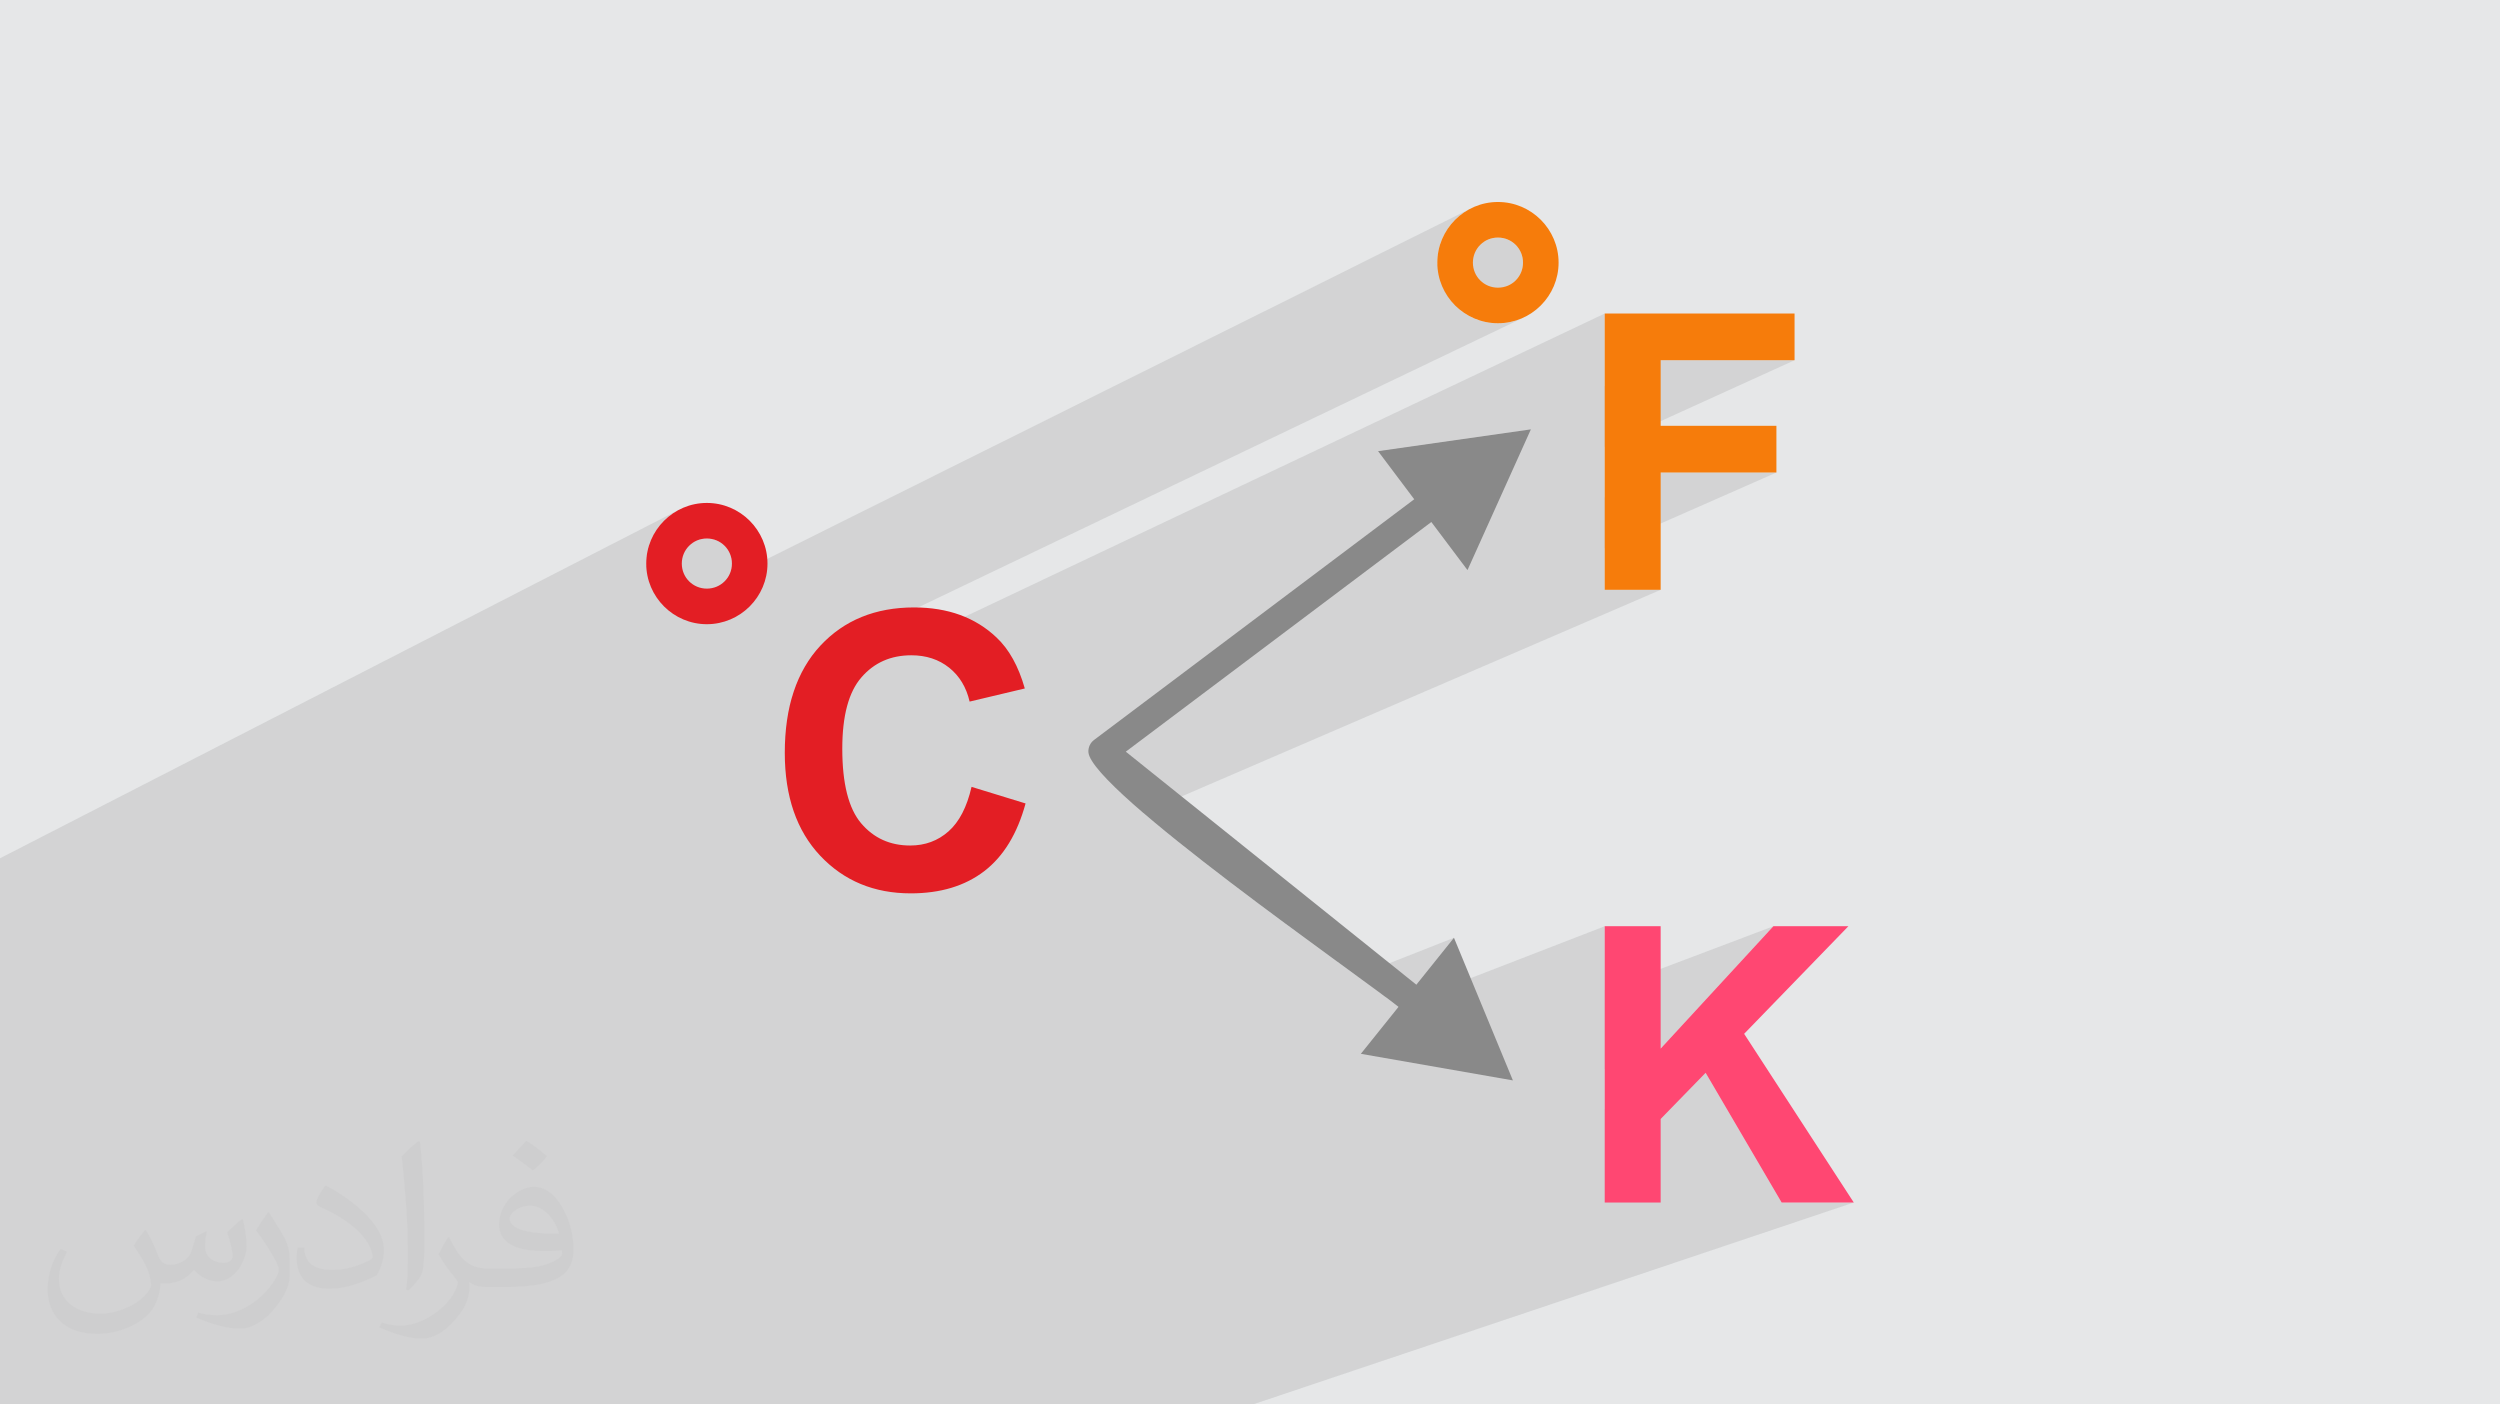
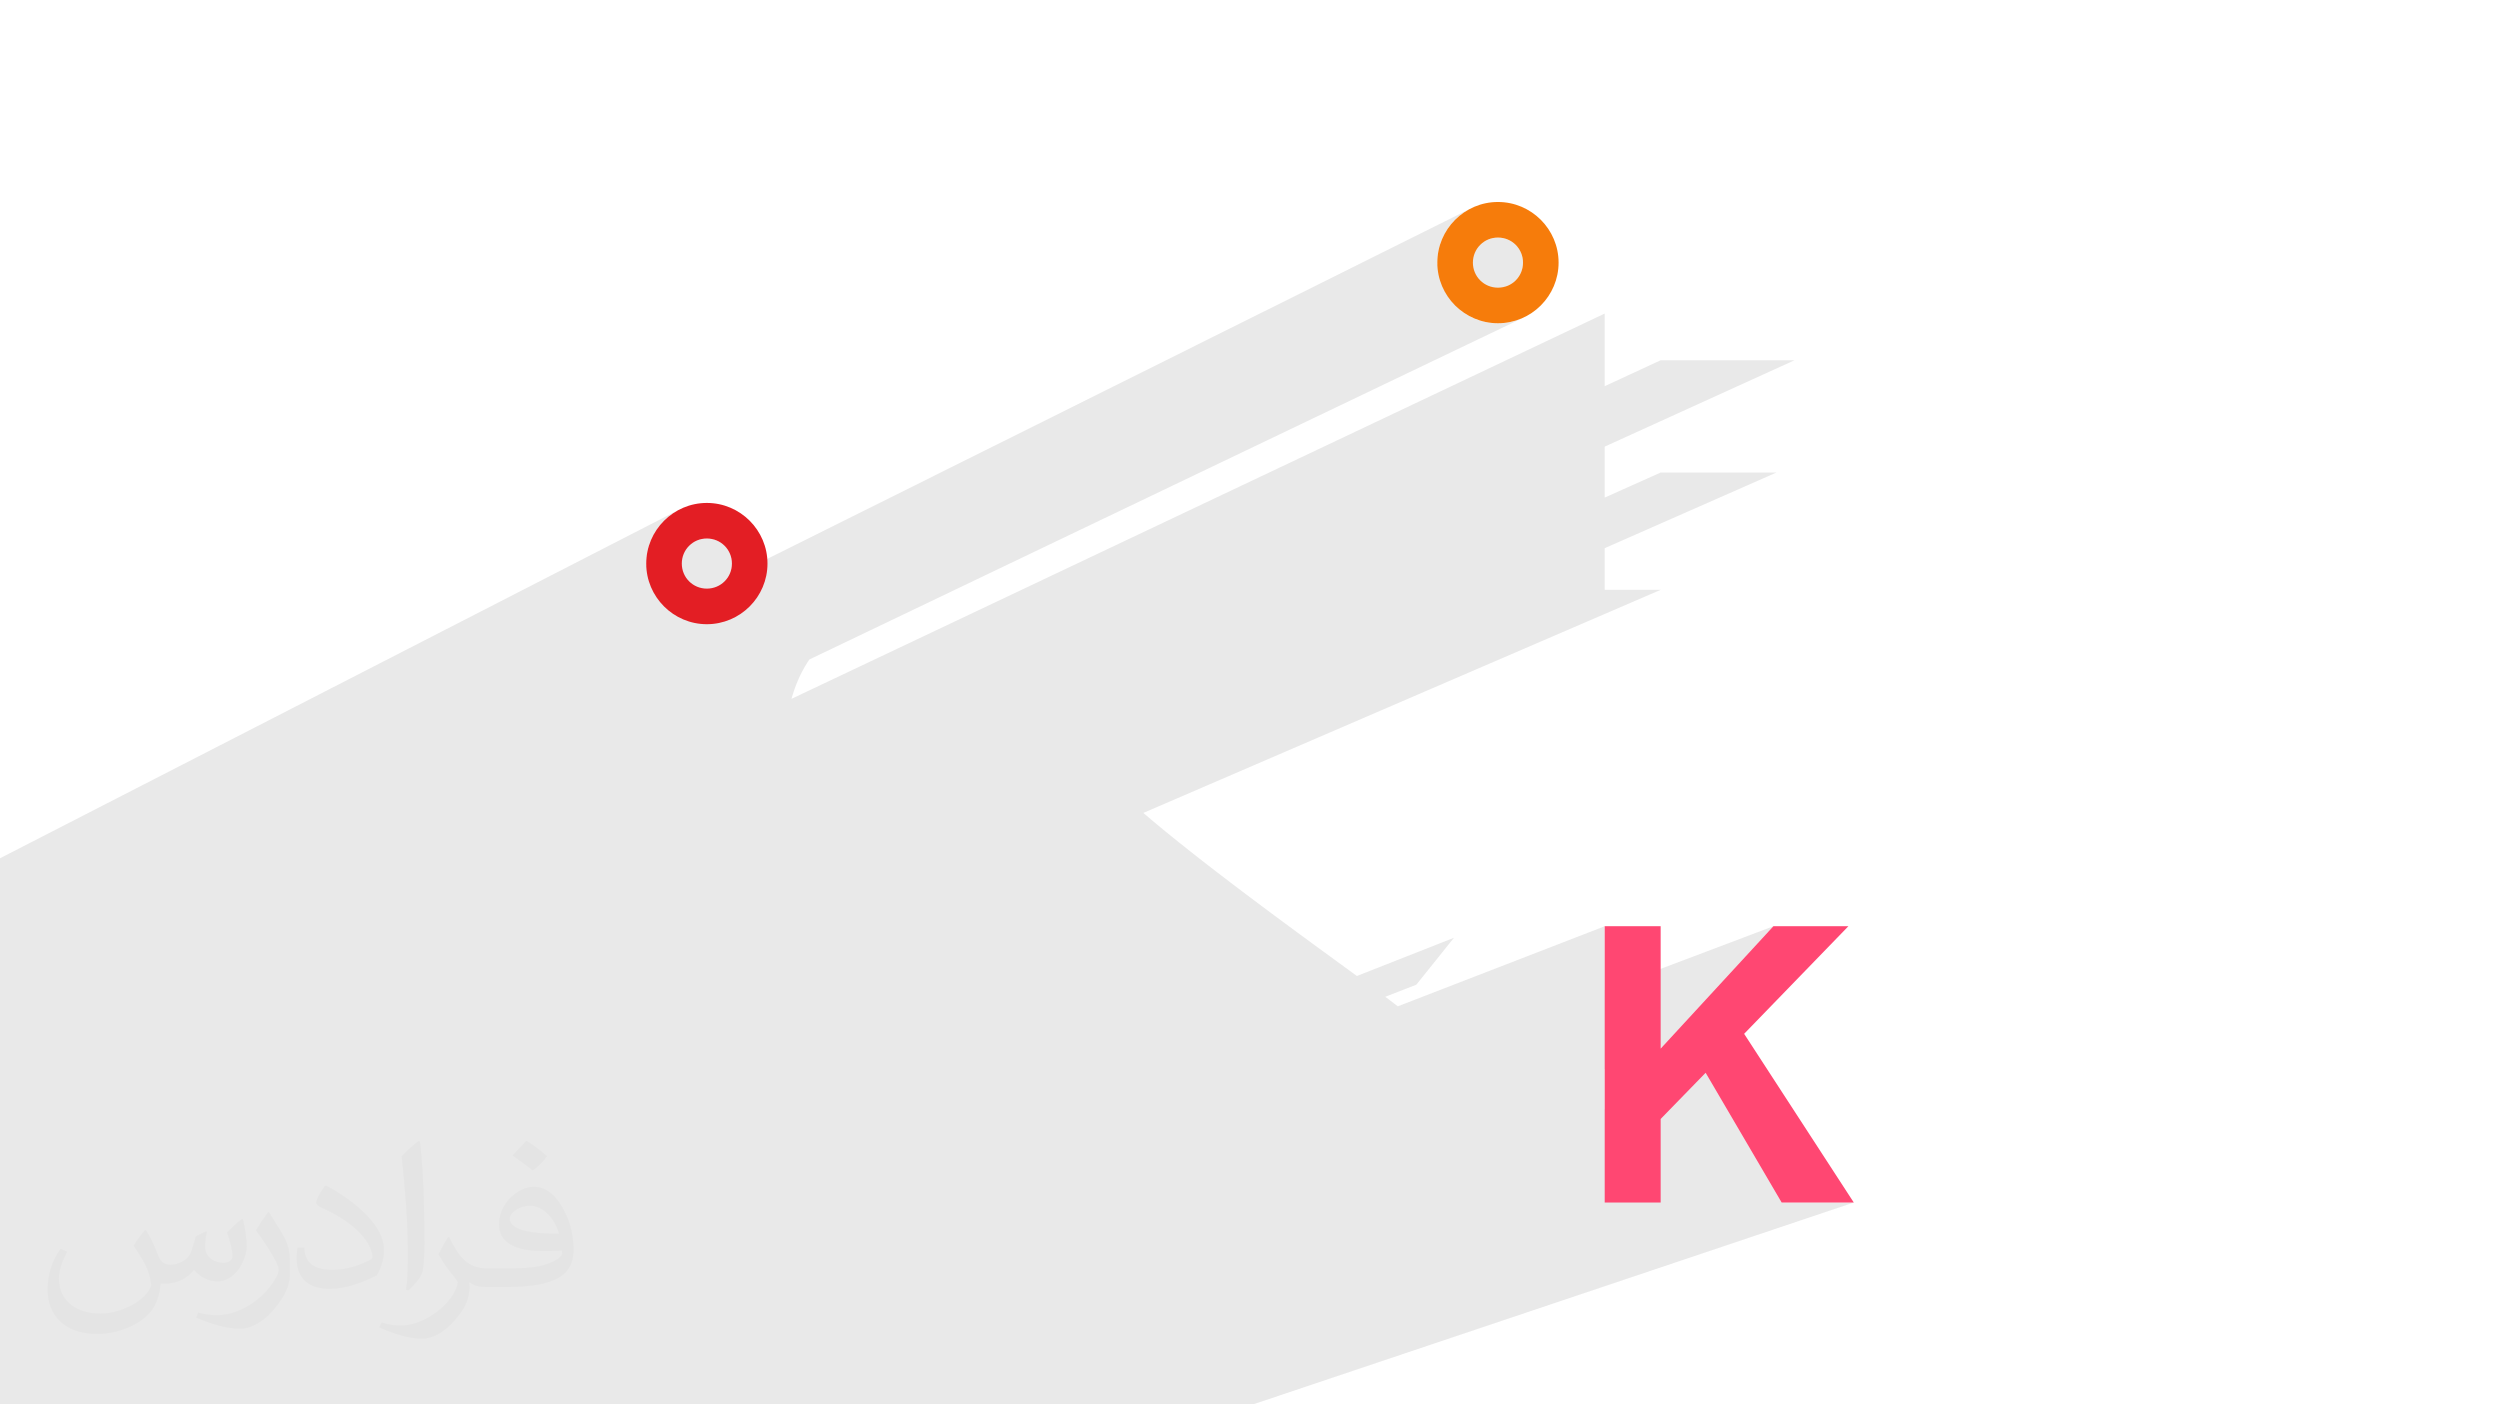
<svg xmlns="http://www.w3.org/2000/svg" xml:space="preserve" width="94.192mm" height="52.917mm" version="1.0" style="shape-rendering:geometricPrecision; text-rendering:geometricPrecision; image-rendering:optimizeQuality; fill-rule:evenodd; clip-rule:evenodd" viewBox="0 0 9404.92 5283.66">
  <defs>
    <style type="text/css">
   
    .fil7 {fill:#898989;fill-rule:nonzero}
    .fil4 {fill:#E31E24;fill-rule:nonzero}
    .fil3 {fill:#E31E24;fill-rule:nonzero}
    .fil5 {fill:#F67C0B;fill-rule:nonzero}
    .fil6 {fill:#FF4772;fill-rule:nonzero}
    .fil2 {fill:#373435;fill-opacity:0.031}
    .fil1 {fill:#2B2A29;fill-opacity:0.102}
    .fil0 {fill:#E6E7E8}
   
  </style>
  </defs>
  <g id="Layer_x0020_1">
-     <polygon class="fil0" points="-0,0 9404.92,0 9404.92,5283.66 -0,5283.66 " />
    <path class="fil1" d="M2597.05 5283.66l-200.86 0 -484.87 0 -244.07 0 -272.4 0 -7.08 0 -118.44 0 -258.63 0 -1010.71 0 0 -393.45 0 -177.85 0 -64.07c0,-428.8 0,-857.59 0,-1286.39l0 -8.74 0 -113.34 0 -0.1 0 -10.95 2550.76 -1309.22 -9.55 5.5 -9.26 5.93 -8.96 6.36 -8.63 6.77 -8.29 7.17 -7.95 7.56 -0.27 0.26 -7.55 7.95 -7.17 8.29 -6.78 8.63 -6.36 8.95 -5.93 9.26 -5.49 9.56 -5.04 9.83 -4.56 10.08 -4.08 10.34 -3.59 10.57 -3.08 10.79 -2.55 10.99 -2.01 11.19 -1.45 11.37 -0.88 11.53 -0.3 11.68 0.25 9.65 182.79 -92.64 8.24 -3.93 8.67 -3.14 9.07 -2.31 9.4 -1.42 9.7 -0.48 9.7 0.48 9.4 1.42 9.06 2.31 8.67 3.14 8.24 3.93 7.75 4.67 7.22 5.38 6.64 6.02 0.26 0.26 6.02 6.64 5.38 7.22 4.67 7.75 3.93 8.24 3.14 8.67 2.31 9.06 1.42 9.4 0.48 9.7 -0.48 9.7 -1.42 9.4 -2.31 9.07 -3.14 8.67 -3.93 8.24 -4.67 7.75 -4.39 5.89 2803.59 -1396.46 -9.83 5.04 -9.55 5.49 -9.26 5.93 -8.96 6.37 -8.63 6.77 -8.29 7.17 -7.95 7.56 -0.26 0.26 -7.56 7.95 -7.17 8.29 -6.77 8.63 -6.36 8.95 -5.93 9.26 -5.5 9.56 -5.03 9.83 -4.57 10.08 -4.08 10.34 -3.58 10.57 -3.08 10.79 -2.55 10.99 -2.01 11.19 -1.45 11.37 -0.88 11.53 -0.3 11.68 0.18 7.04 182.86 -90.03 8.24 -3.93 8.67 -3.14 9.06 -2.31 9.4 -1.42 9.7 -0.48 9.7 0.48 9.4 1.42 9.07 2.31 8.67 3.14 8.23 3.93 7.75 4.67 7.22 5.38 6.64 6.02 0.27 0.26 6.02 6.64 5.37 7.22 4.68 7.75 3.93 8.24 3.14 8.67 2.31 9.06 1.42 9.4 0.48 9.7 -0.48 9.7 -1.42 9.4 -2.31 9.07 -3.14 8.67 -3.93 8.24 -4.68 7.75 -5.37 7.22 -6.02 6.63 -0.27 0.27 -6.64 6.02 -7.22 5.37 -7.75 4.68 -190.62 92.33 0.79 0.68 8.63 6.77 8.96 6.36 9.26 5.93 9.55 5.5 9.83 5.03 10.09 4.57 10.34 4.08 10.57 3.58 10.79 3.08 10.99 2.55 11.19 2.01 11.37 1.45 11.52 0.88 11.68 0.3 11.68 -0.3 11.53 -0.88 11.37 -1.45 11.19 -2.01 11 -2.55 10.79 -3.08 10.57 -3.58 10.33 -4.08 10.09 -4.57 -2688.81 1287.13 -4.15 6.12 -6.67 10.45 -6.41 10.68 -6.16 10.9 -5.88 11.13 -5.63 11.36 -5.37 11.59 -5.1 11.81 -4.84 12.04 -4.58 12.26 -4.32 12.49 -4.05 12.72 -3.8 12.94 -0.44 1.63 3059.27 -1449.4 0 273.21 210.49 -97.56 503.71 0 -714.2 324.91 0 191.76 210.49 -94.24 435.48 0 -645.97 284.58 0 156.7 210.49 0 -1946.29 839.3 40.88 34.61 43.83 36.23 45.93 37.18 47.69 37.93 49.1 38.48 50.16 38.81 50.88 38.93 51.25 38.84 51.29 38.54 50.98 38.03 50.33 37.31 49.33 36.37 47.99 35.24 46.3 33.89 44.27 32.32 41.9 30.54 39.18 28.57 2.23 1.62 365.14 -143.78 -141.62 176.57 -116.91 45.49 13.83 10.3 20.43 15.49 12.9 10.08 778.51 -301.29 0 239.87 634.6 -239.87 -424.11 460.4 -210.49 77.2 0 150.83 379.61 -137.07 285.97 487.99 271.45 0 -2261.32 759.88 -249.12 0 -417.67 0 -193.19 0 -891.9 0 -363.63 0z" />
    <path class="fil2" d="M548.54 4627.69c17.95,27.21 29.6,53.36 40.96,82.43 8.45,16.91 12.93,48.09 52.57,48.09 11.61,0 28.28,-3.42 43.06,-11.61 16.63,-8.73 29.32,-21.94 35.94,-42l15.85 -53.36 38.57 -19.02 2.64 2.64c-5.27,20.09 -6.59,39.36 -6.59,54.43 0,44.63 38.57,61.56 69.22,61.56 17.95,0 34.09,-8.73 34.09,-25.11 0,-21.13 -8.98,-57.06 -20.62,-89.29 17.95,-17.95 35.94,-35.94 56.53,-50.47l3.17 1.6c8.98,38.04 14,75.56 14,100.66 0,24.57 -10.83,51.79 -19.81,69.49 -18.49,34.87 -51.25,62.62 -90.87,62.62 -30.1,0 -63.65,-15.07 -86.66,-43.06l-1.32 0c-21.66,26.96 -55.22,51.25 -108.86,51.25l-16.63 0c-2.64,35.41 -10.29,60.49 -21.94,82.95 -31.95,62.34 -126.81,106.47 -216.1,106.47 -124.17,0 -186.51,-71.59 -186.51,-166.96 0,-58.91 19.27,-113.6 48.88,-152.42l24.29 10.04c-18.49,35.41 -30.91,68.68 -30.91,101.45 0,89.29 72.66,131.83 156.4,131.83 77.68,0 173.83,-49.41 191.28,-106.72 -6.59,-62.62 -30.1,-91.93 -66.04,-148.99 10.83,-19.02 24.83,-38.04 42.28,-58.38l3.17 0 0 0 0 0 -0.02 -0.09zm1432.13 -336.04c26.15,16.39 51.79,35.66 76.87,57.85 -14,19.81 -31.45,37.79 -53.11,53.64 -25.11,-20.34 -50.19,-37.79 -75.84,-56.27 17.42,-19.55 34.62,-38.29 52.04,-55.22l0 0 0 0 0 0 0 0 0 0 0.03 0zm13.47 244.11c-42.28,0 -76.87,27.75 -76.87,48.34 0,44.13 84.53,57.85 185.72,57.31 -12.68,-51.79 -57.06,-105.68 -108.86,-105.68l0.01 0.03zm-94.86 236.19c54.96,0 103.04,-1.6 139.74,-10.83 40.96,-10.29 75.56,-30.91 75.56,-45.17 0,-3.7 0,-8.19 -1.32,-11.89 -22.98,2.11 -49.41,2.11 -72.38,2.11 -74.49,0 -131.55,-16.91 -154.02,-58.66 -5.55,-11.61 -9.51,-24.57 -9.51,-39.36 0,-40.43 17.42,-79.79 48.09,-107 25.61,-22.45 53.89,-36.44 82.67,-36.44 52.04,0 93.51,41.75 122.57,107.54 15.85,35.94 26.68,77.4 26.68,129.72 0,34.87 -9.51,64.19 -31.17,85.85 -40.43,39.11 -114.92,53.89 -229.04,53.89l-51.79 0 0 0 -13.47 0c-28.28,0 -48.62,-5.02 -64.72,-17.42l-2.64 0c0.79,6.59 1.32,12.93 1.32,19.02 0,25.61 -8.45,58.38 -25.61,84.53 -50.72,75.3 -105.68,108.04 -153.24,108.04 -48.09,0 -107,-18.49 -160.11,-42.54l9.51 -18.49c17.17,7.13 40.96,11.89 73.7,11.89 85.85,0 198.66,-82.43 212.66,-163 -3.17,-6.59 -8.98,-15.32 -17.17,-24.57 -25.11,-29.85 -40.96,-54.68 -55.75,-80.83 12.68,-25.11 24.29,-45.17 35.13,-63.4l4.49 -0.53c36.72,74.77 69.99,117.55 144.23,117.55l11.61 0 0 0 53.89 0 0 0 0 0 0 0 0 0 0 0 0.09 0.01zm-371.98 79c6.34,-34.34 6.87,-72.91 6.87,-108.86l0 -53.36c0,-99.6 -12.68,-244.36 -22.98,-338.68 17.95,-19.27 43.06,-42 62.87,-57.31l5.81 1.6c13.47,118.62 16.63,256 16.63,383.06 0,33.3 -1.32,65.79 -4.49,89.55 -1.85,30.1 -19.27,52.83 -56.53,87.7l-8.19 -3.7zm-382.8 -157.19c1.85,46.77 24.83,83.49 105.15,83.49 49.93,0 92.19,-12.93 138.96,-35.13 8.45,-3.7 12.93,-8.73 12.93,-12.93 0,-29.32 -22.45,-68.15 -60.23,-103.55 -36.72,-33.3 -85.34,-62.62 -130.76,-82.18 -15.6,-6.59 -20.62,-13.47 -20.62,-20.09 0,-13.47 17.95,-41.75 32.77,-62.09l5.02 -0.53c52.04,27.21 110.17,67.64 153.24,112.53 39.11,41.47 63.4,83.49 63.4,129.19 0,33.81 -10.29,65.51 -26.96,95.11 -57.06,28.79 -117.83,50.72 -178.06,50.72 -73.17,0 -123.1,-34.34 -123.1,-114.92 0,-8.73 0,-22.19 3.17,-39.64l25.11 0 0 0 0 0 0 0 0 0 0 0 -0.02 0zm-132.37 -132.9l45.45 73.45c16.63,27.21 32.23,56.81 32.23,103.55l0 59.7c0,48.34 -30.91,100.13 -80.83,151.38 -39.11,34.62 -73.7,49.41 -105.68,49.41 -47.55,0 -101.98,-14.79 -164.85,-41.75l7.13 -18.49c19.81,5.27 42.79,9.77 71.06,9.77 90.36,-0.53 182.8,-66.57 225.08,-147.15 5.02,-9.26 6.87,-17.95 6.87,-24.04 0,-9.26 -5.02,-19.55 -8.98,-28.79 -22.98,-43.31 -48.62,-82.95 -76.87,-119.68 14.79,-23.25 29.6,-45.7 45.7,-67.9l3.7 0.53 0 0 0 0 0 0 0 0 0 0 -0.02 0.01z" />
    <g id="_2973360056416">
-       <path class="fil3" d="M3654.93 2960.15l203.22 62.42c-31.2,114.44 -83.22,199.36 -155.8,255 -72.58,55.41 -164.52,83.22 -276.05,83.22 -138.14,0 -251.61,-47.18 -340.64,-141.54 -88.8,-94.35 -133.31,-223.3 -133.31,-387.09 0,-172.99 44.76,-307.5 134.04,-403.31 89.26,-95.8 206.85,-143.71 352.5,-143.71 127.26,0 230.57,37.74 309.92,112.99 47.42,44.51 82.74,108.39 106.46,191.86l-207.59 49.35c-12.34,-53.71 -37.98,-96.29 -76.93,-127.5 -39.2,-31.21 -86.62,-46.7 -142.26,-46.7 -77.17,0 -139.84,27.59 -187.75,82.99 -48.14,55.16 -72.09,144.67 -72.09,268.54 0,131.13 23.71,224.76 70.88,280.41 47.42,55.89 108.88,83.71 184.6,83.71 55.89,0 104.03,-17.66 144.19,-53.23 40.17,-35.57 69.2,-91.2 86.62,-167.42z" />
      <path class="fil4" d="M2659.15 1892.02c62.68,0 119.62,25.53 161.02,66.82l0.27 0.26c41.28,41.41 66.82,98.34 66.82,161.02 0,62.67 -25.53,119.61 -66.82,161.03l-0.27 0.26c-41.4,41.29 -98.34,66.82 -161.02,66.82 -62.67,0 -119.61,-25.53 -161.02,-66.82l-0.27 -0.26c-41.29,-41.42 -66.82,-98.36 -66.82,-161.03 0,-62.68 25.54,-119.61 66.82,-161.02l0.27 -0.26c41.41,-41.29 98.35,-66.82 161.02,-66.82zm66.66 161.18c-16.89,-16.89 -40.46,-27.35 -66.66,-27.35 -26.2,0 -49.78,10.45 -66.66,27.35l-0.27 0.26c-16.88,16.89 -27.34,40.47 -27.34,66.66 0,26.2 10.45,49.78 27.34,66.66l0.27 0.27c16.87,16.89 40.46,27.35 66.66,27.35 26.2,0 49.76,-10.45 66.66,-27.35l0.26 -0.27c16.89,-16.87 27.35,-40.46 27.35,-66.66 0,-26.19 -10.45,-49.76 -27.35,-66.66l-0.26 -0.26z" />
-       <polygon class="fil5" points="6036.85,2218.81 6036.85,1179.45 6751.05,1179.45 6751.05,1355.1 6247.34,1355.1 6247.34,1601.87 6682.82,1601.87 6682.82,1777.53 6247.34,1777.53 6247.34,2218.81 " />
      <path class="fil5" d="M5635.24 759.87c62.68,0 119.62,25.53 161.03,66.82l0.26 0.26c41.29,41.41 66.82,98.34 66.82,161.02 0,62.67 -25.53,119.61 -66.82,161.03l-0.26 0.26c-41.41,41.29 -98.35,66.82 -161.03,66.82 -62.66,0 -119.61,-25.53 -161.02,-66.82l-0.26 -0.26c-41.3,-41.42 -66.82,-98.36 -66.82,-161.03 0,-62.68 25.53,-119.61 66.82,-161.02l0.26 -0.26c41.41,-41.3 98.36,-66.82 161.02,-66.82zm66.66 161.18c-16.88,-16.89 -40.46,-27.35 -66.66,-27.35 -26.19,0 -49.77,10.45 -66.66,27.35l-0.26 0.26c-16.89,16.89 -27.35,40.47 -27.35,66.66 0,26.2 10.45,49.78 27.35,66.66l0.26 0.27c16.88,16.88 40.47,27.35 66.66,27.35 26.2,0 49.77,-10.46 66.66,-27.35l0.27 -0.27c16.88,-16.87 27.35,-40.46 27.35,-66.66 0,-26.19 -10.46,-49.76 -27.35,-66.66l-0.27 -0.26z" />
      <polygon class="fil6" points="6036.85,4523.78 6036.85,3484.42 6247.34,3484.42 6247.34,3944.83 6671.45,3484.42 6953.55,3484.42 6561.38,3889.18 6973.87,4523.78 6702.42,4523.78 6416.46,4035.79 6247.34,4209.51 6247.34,4523.78 " />
-       <path class="fil7" d="M5469.71 3527.78l221.77 536.67 -572 -100.01 141.62 -176.56c-140.23,-112.48 -1155.12,-815.09 -1166.56,-958.06 -1.07,-18.1 6.74,-35.26 21.26,-46.19l1204.48 -905.45 -136.01 -180.92 574.87 -82.01 -238.52 529.44 -136 -180.93 -1149.38 864.02 1092.88 876.56 141.62 -176.57z" />
    </g>
  </g>
</svg>